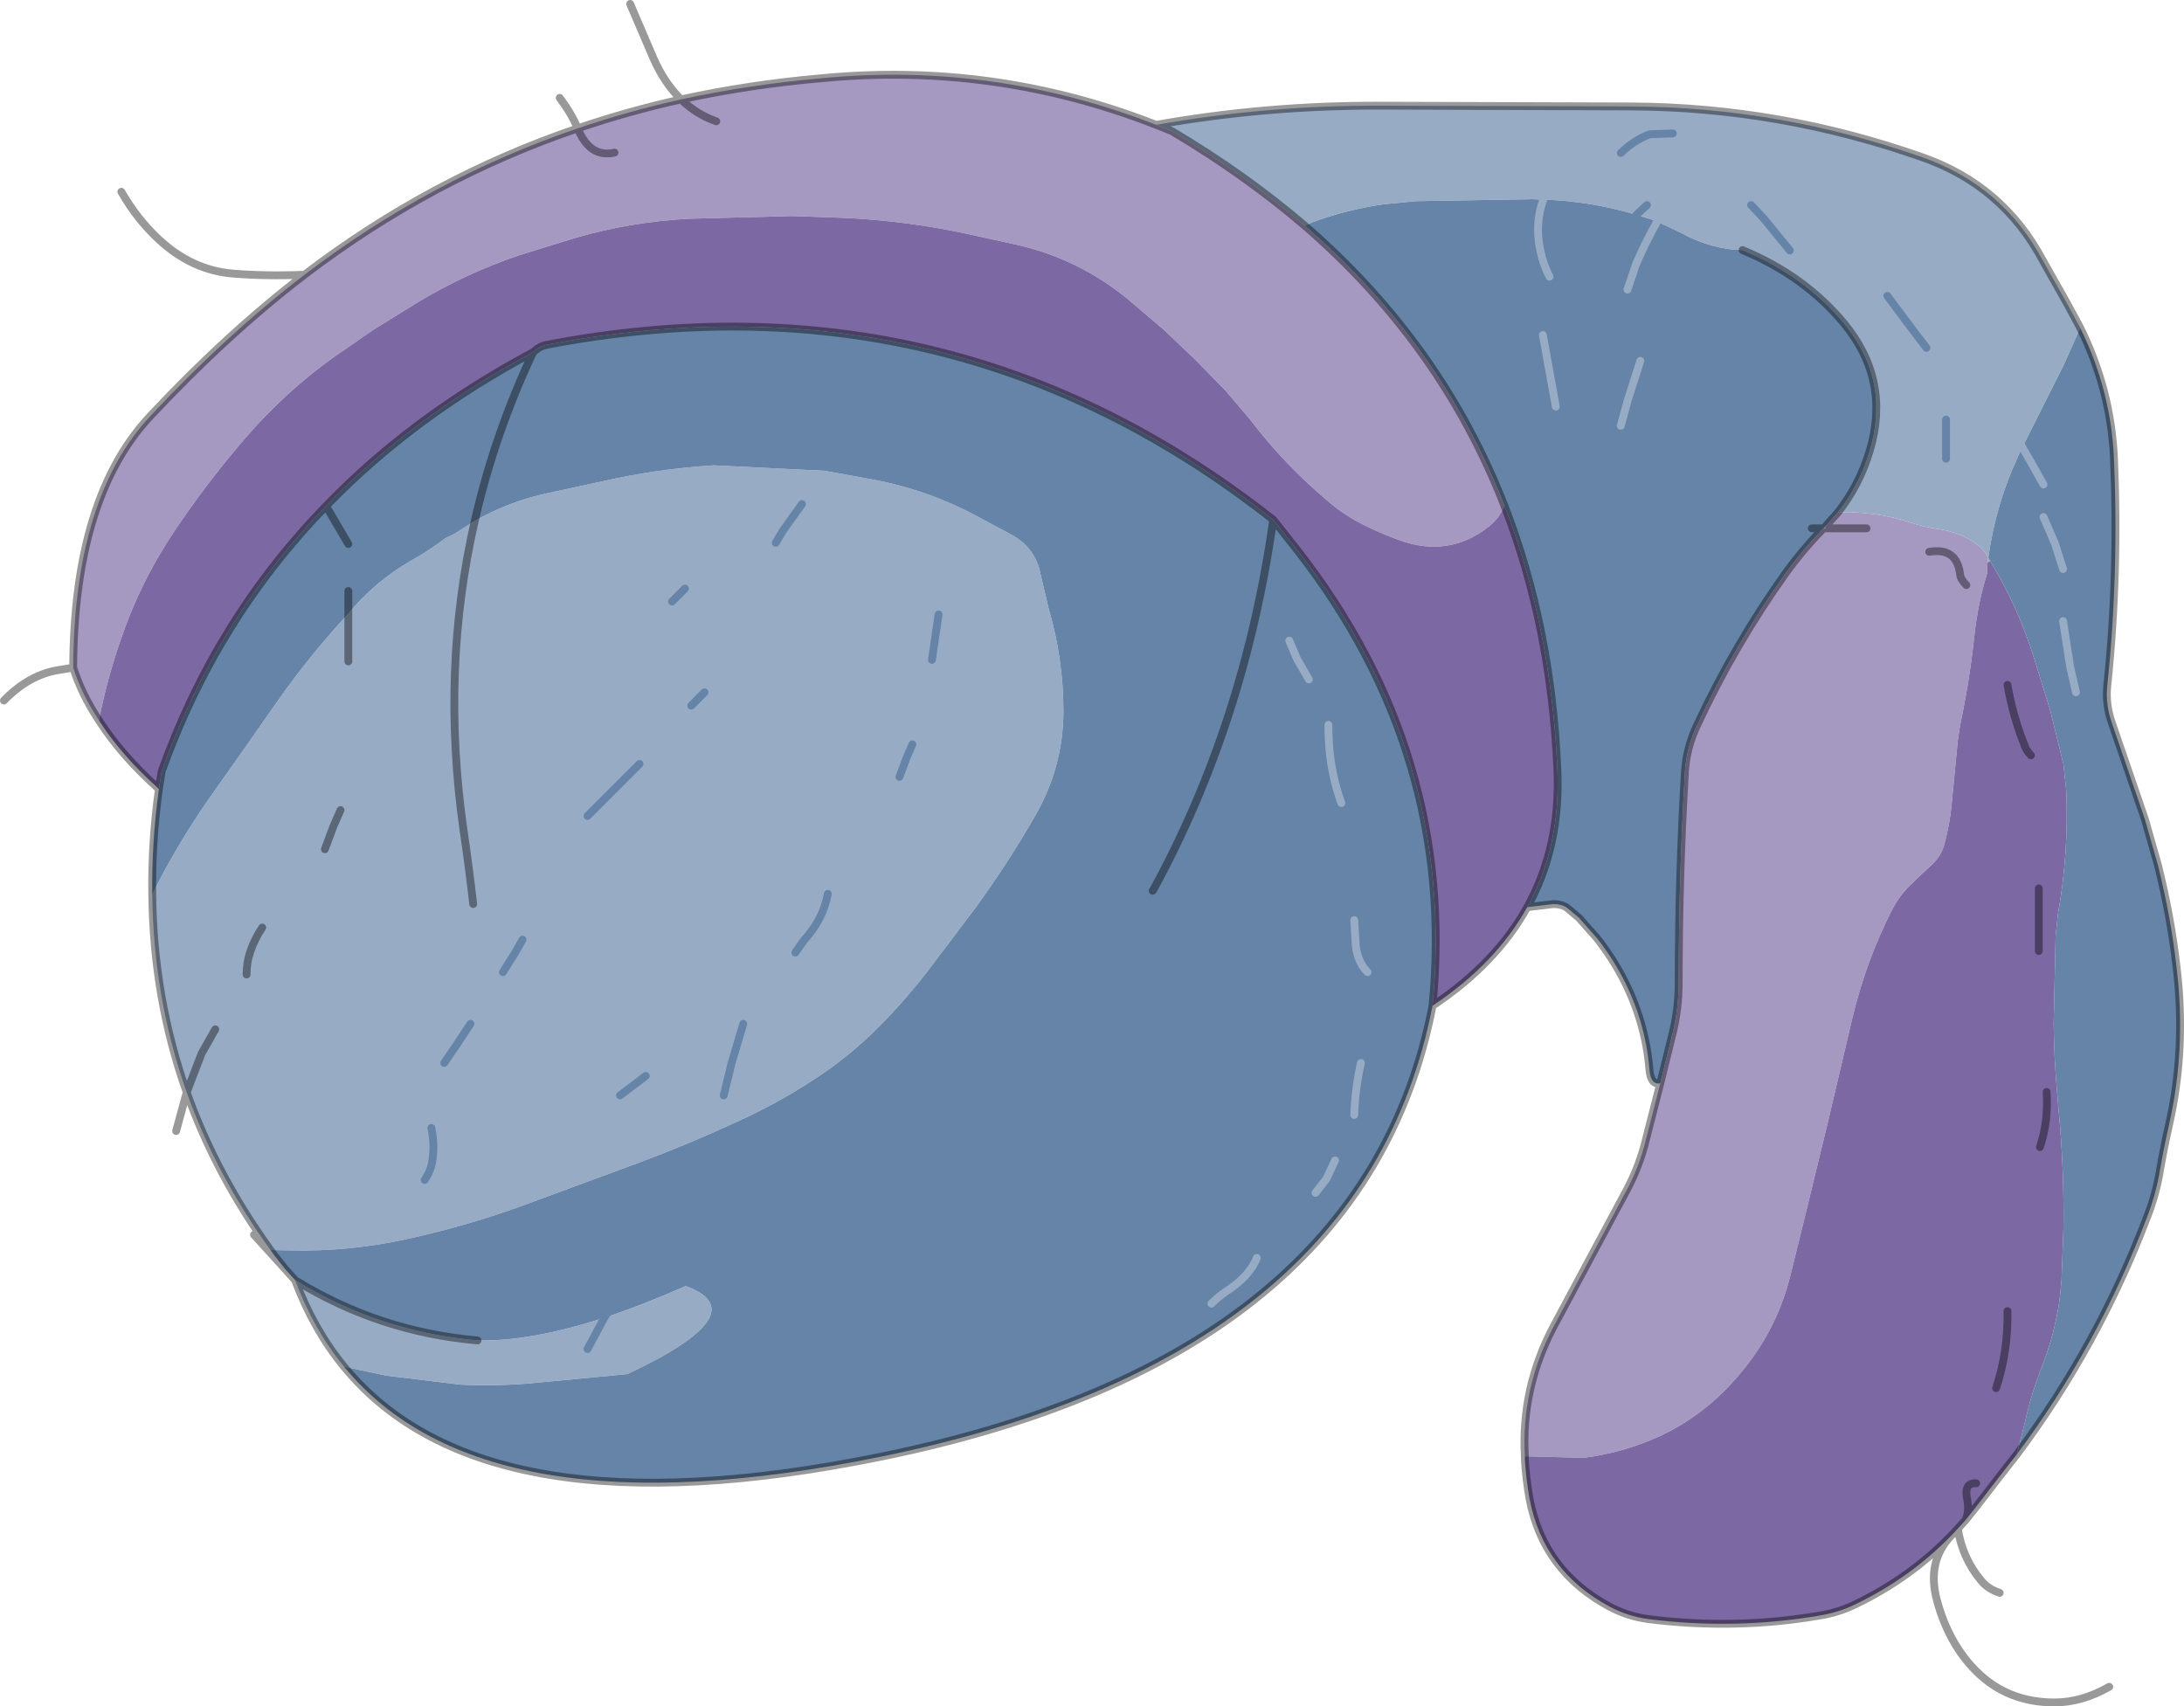
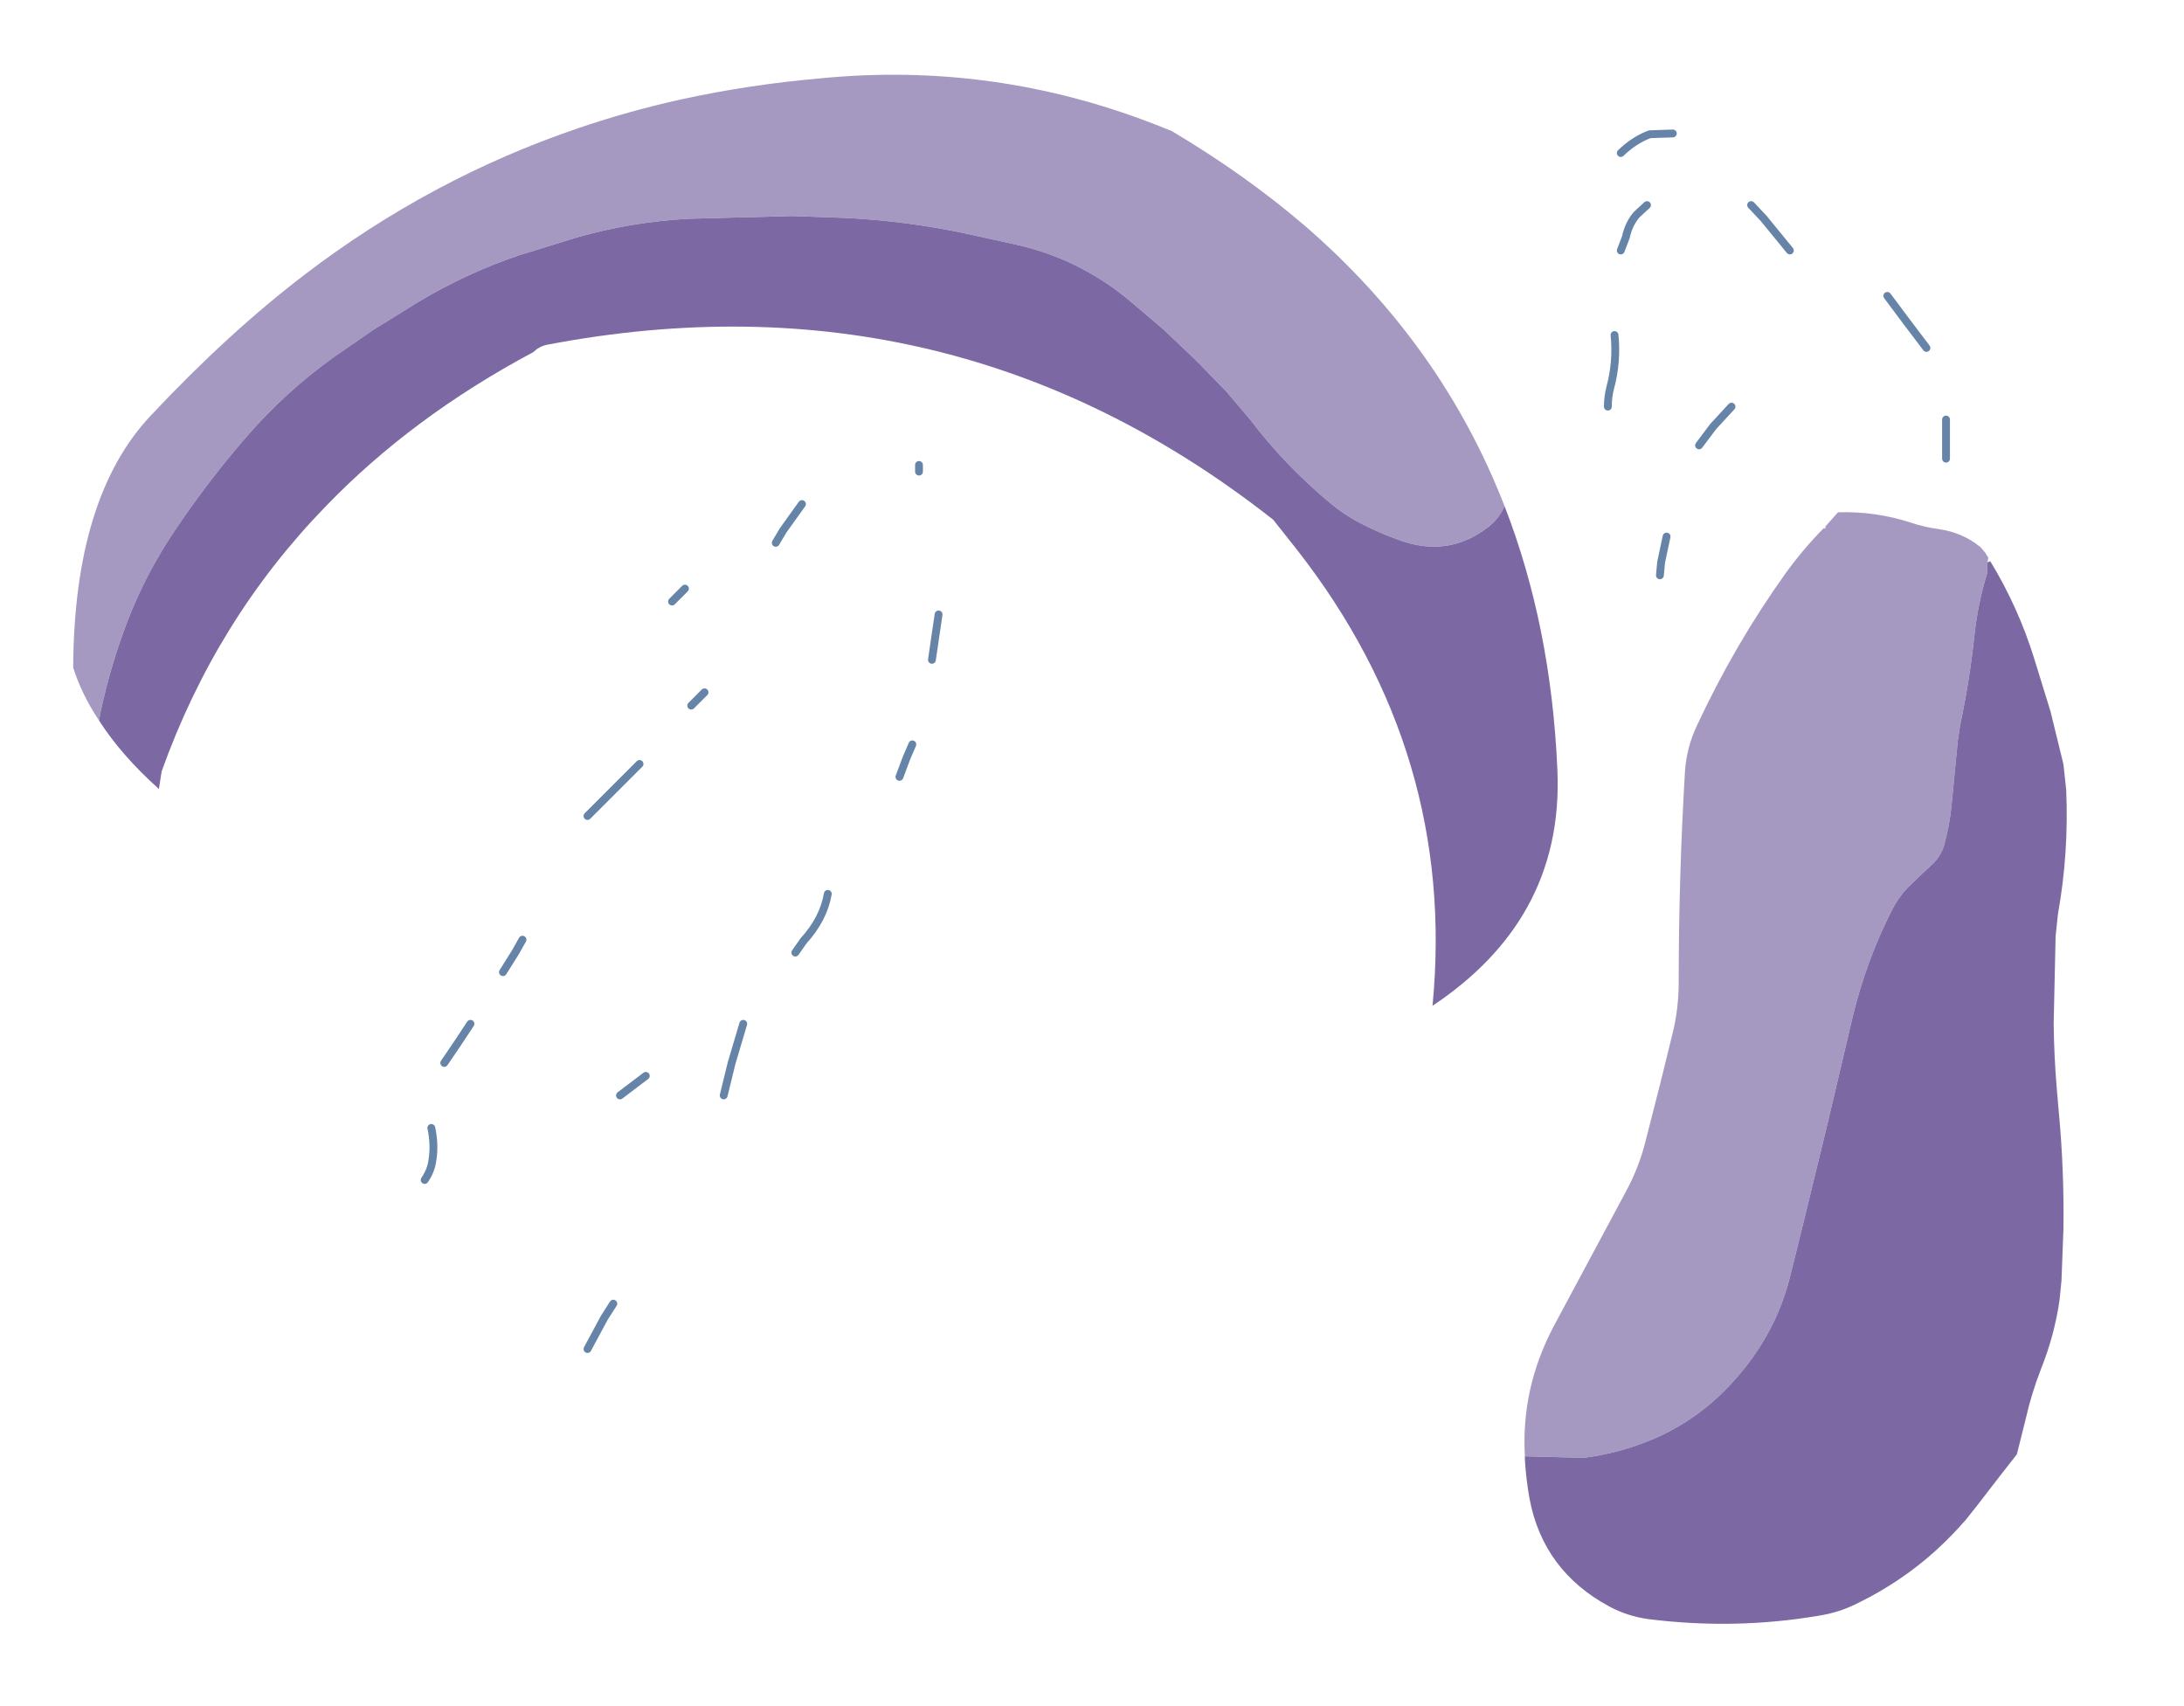
<svg xmlns="http://www.w3.org/2000/svg" xmlns:xlink="http://www.w3.org/1999/xlink" width="279px" height="218px">
  <g transform="matrix(1, 0, 0, 1, -147.5, -107.5)">
    <use xlink:href="#object-0" width="279" height="218" transform="matrix(1, 0, 0, 1, 147.5, 107.5)" />
  </g>
  <defs>
    <g transform="matrix(1, 0, 0, 1, 139.5, 109)" id="object-0">
      <use xlink:href="#object-1" width="279" height="218" transform="matrix(1, 0, 0, 1, -139.5, -109)" />
    </g>
    <g transform="matrix(1, 0, 0, 1, 139.5, 109)" id="object-1">
-       <path fill-rule="evenodd" fill="#97acc4" stroke="none" d="M84.2 -82.8L85.8 -81.1L89.15 -77L85.8 -81.1L84.2 -82.8M83.1 -77.05L81.95 -77.1Q78.4 -77.5 75.25 -79.25L72.2 -80.7L73.4 -82.8L72.2 -80.7L71.2 -81.05L69.55 -81.55L70.9 -82.8L69.55 -81.55Q63.75 -83.3 57.65 -83.5L56.3 -83.55L41.4 -83.3L37.25 -82.9Q32.45 -82.2 28.15 -80.6L27.2 -80.15Q19.55 -86.7 10.2 -92.25L8.2 -93.05Q22.25 -95.55 36.95 -95.5L68.95 -95.4Q87.95 -95.3 106.1 -88.9Q116.35 -85.3 121.45 -75.75L124.55 -70.25L126.25 -67.1L124.15 -62.4L118.85 -51.85L118.35 -50.8Q115.45 -44.6 114.5 -37.75L114.75 -37.3L114.4 -37.15L114.5 -37.75L114.1 -38.4L113.5 -39.1Q111.25 -40.95 108.2 -41.4Q106.3 -41.65 104.55 -42.25Q100.05 -43.7 95.3 -43.55Q98.05 -47.05 99.35 -51.4Q102.05 -60.4 96.1 -67.65Q91.05 -73.75 83.1 -77.05M67.55 -89.45Q69.25 -91.1 71.25 -91.85L74.2 -91.95L71.25 -91.85Q69.25 -91.1 67.55 -89.45M101.6 -71.2L104.1 -67.85L106.6 -64.55L104.1 -67.85L101.6 -71.2M109.1 -55.4L109.1 -50.4L109.1 -55.4M117.4 -57.9Q117.45 -54.7 118.85 -51.85Q117.45 -54.7 117.4 -57.9M-95.55 65.6Q-99.45 60.85 -101.8 54.55Q-91.1 61.15 -78.5 62.25Q-71.7 62.4 -62.3 59.35Q-57.45 57.75 -51.9 55.3Q-42.65 58.7 -59.35 66.55L-60.35 66.65L-71.95 67.75Q-76.3 68.1 -80.65 67.9L-90.15 66.75L-95.55 65.6M-120.05 5.3L-119.65 4.45Q-116.2 -2.3 -111.75 -8.45L-108.15 -13.55L-104.2 -19.2Q-100.05 -25.15 -95 -30.6L-95 -29.5L-95 -24.5L-95 -29.5L-95 -30.6Q-91.6 -34.75 -86.85 -37.45Q-84.3 -38.9 -82.6 -40.25L-81.95 -40.55L-81.45 -40.8L-78.85 -42.45Q-74.45 -44.95 -69.5 -46L-62.8 -47.45Q-55.65 -49.1 -48.3 -49.55L-34.15 -48.85L-28.35 -47.8Q-21.1 -46.5 -14.6 -43L-10.5 -40.8Q-7.2 -39.1 -6.55 -35.55L-5.55 -31.3Q-3.65 -24.85 -3.65 -18.05Q-3.7 -10.95 -7.25 -4.8Q-10.75 1.3 -14.9 7L-20.3 14.15Q-23.55 18.5 -27.4 22.35Q-31.05 26 -35.35 28.8Q-40.2 32 -45.55 34.4Q-51.6 37.2 -57.9 39.55L-72.8 45.05Q-80.25 47.75 -88 49.4Q-95 50.9 -102.25 50.75L-104.95 50.7Q-111.9 41.1 -115.65 30.55Q-119.9 18.55 -120.05 5.3M-51.2 -18.85L-49.5 -20.55L-51.2 -18.85M-53.65 -32.15L-52 -33.8L-53.65 -32.15M-40.4 -39.65L-39.45 -41.25L-37.05 -44.6L-39.45 -41.25L-40.4 -39.65M-20.45 -24.7L-19.6 -30.5L-20.45 -24.7M7.8 4.75L7.75 4.8L7.7 4.75L7.8 4.75M-24.6 -9.75L-23.7 -12.15L-22.95 -13.9L-23.7 -12.15L-24.6 -9.75M-37.9 12.7L-36.85 11.2Q-34.3 8.4 -33.75 5.2Q-34.3 8.4 -36.85 11.2L-37.9 12.7M-64.45 -4.75L-61.15 -8.05L-57.8 -11.4L-61.15 -8.05L-64.45 -4.75M-75.25 15.2L-73.65 12.65L-72.75 11.05L-73.65 12.65L-75.25 15.2M-82.75 26.8L-81.05 24.3L-79.4 21.8L-81.05 24.3L-82.75 26.8M-60.3 30.95L-57 28.45L-60.3 30.95M-47.05 30.95L-46.05 26.85L-44.55 21.8L-46.05 26.85L-47.05 30.95M-79.05 6.5Q-79.6 1.7 -80.3 -3.05Q-83.2 -23.45 -78.85 -42.45Q-83.2 -23.45 -80.3 -3.05Q-79.6 1.7 -79.05 6.5M-96 -5.5L-96.9 -3.45L-98 -0.5L-96.9 -3.45L-96 -5.5M-112 22.5L-113.75 25.6L-115.65 30.55L-113.75 25.6L-112 22.5M-106 9.5Q-107 11 -107.55 12.65Q-108 14 -108 15.5Q-108 14 -107.55 12.65Q-107 11 -106 9.5M-85.25 41.75Q-84.4 40.5 -84.25 39.15Q-83.95 37.2 -84.4 35.1Q-83.95 37.2 -84.25 39.15Q-84.4 40.5 -85.25 41.75M-64.45 63.35L-62.3 59.35L-64.45 63.35" />
-       <path fill-rule="evenodd" fill="#6584a7" stroke="none" d="M72.2 -80.7L75.25 -79.25Q78.4 -77.5 81.95 -77.1L83.1 -77.05Q91.05 -73.75 96.1 -67.65Q102.05 -60.4 99.35 -51.4Q98.05 -47.05 95.3 -43.55L93.7 -41.75L93.45 -41.5Q90.8 -38.8 88.6 -35.75Q82.1 -26.65 77.3 -16.35Q75.95 -13.5 75.75 -10.45Q74.95 3 74.95 16.5Q74.95 20 74.1 23.3L72.6 29.4Q71.35 29.65 71.2 27.55Q70.95 24.5 70.05 21.45Q68.35 15.75 64.5 10.85L62.2 8.25L60.65 6.95Q59.95 6.5 58.95 6.5L55.6 6.9Q59.9 -0.85 59.45 -10.7Q58.65 -29.05 52.7 -44.35Q44.65 -65.05 27.2 -80.15L28.15 -80.6Q32.45 -82.2 37.25 -82.9L41.4 -83.3L56.3 -83.55L57.65 -83.5Q63.75 -83.3 69.55 -81.55L71.2 -81.05L72.2 -80.7Q70.7 -78.05 69.5 -75.25L68.4 -72L69.5 -75.25Q70.7 -78.05 72.2 -80.7M91.95 -41.5L93.45 -41.5L91.95 -41.5M67.55 -77L68.2 -78.7Q68.55 -80.35 69.55 -81.55Q68.55 -80.35 68.2 -78.7L67.55 -77M58.45 -73.65Q57.6 -75.3 57.25 -77.1Q56.55 -80.45 57.65 -83.5Q56.55 -80.45 57.25 -77.1Q57.6 -75.3 58.45 -73.65M59.25 -57.05L58.5 -61.2L57.6 -66.2L58.5 -61.2L59.25 -57.05M65.9 -57.05Q65.9 -58.3 66.2 -59.45Q67.1 -62.8 66.75 -66.2Q67.1 -62.8 66.2 -59.45Q65.9 -58.3 65.9 -57.05M67.55 -54.6L68.45 -57.9L70.05 -62.9L68.45 -57.9L67.55 -54.6M72.55 -35.5L72.7 -37.15L73.4 -40.45L72.7 -37.15L72.55 -35.5M77.55 -52.1L79.35 -54.5L81.7 -57.05L79.35 -54.5L77.55 -52.1M114.75 -37.3L114.5 -37.75Q115.45 -44.6 118.35 -50.8L118.85 -51.85L124.15 -62.4L126.25 -67.1Q130.15 -59.2 130.55 -50.5Q131.2 -35.8 129.7 -21.4Q129.45 -19 130.3 -16.6L134.5 -4.35L136.15 1.45Q137.8 8 138.55 14.55Q139.8 24.9 137.6 34.65Q136.95 37.5 136.45 40.4Q135.95 43.5 134.8 46.45Q128.55 62.9 118.15 76.8L119.25 72.4Q120 69.05 121.25 65.85Q122.95 61.6 123.6 57.1L123.85 54.6L124.1 47.95Q124.2 40.45 123.5 33L123.25 30.1Q122.9 25.95 122.85 21.8L123.1 10.6L123.4 7.75Q124.8 -0.05 124.45 -8.1L124.1 -11.35L122.45 -18.1L120.4 -24.75Q118.35 -31.4 114.75 -37.3M121.55 -47.1L119.75 -50.3L118.85 -51.85L119.75 -50.3L121.55 -47.1M125.7 -20.55L124.95 -23.85L124.05 -29.65L124.95 -23.85L125.7 -20.55M124.05 -36.3L123 -39.6L121.55 -42.95L123 -39.6L124.05 -36.3M43.5 19.5Q34.8 64.5 -26.95 77.1Q-77.65 87.45 -95.55 65.6L-90.15 66.75L-80.65 67.9Q-76.3 68.1 -71.95 67.75L-60.35 66.65L-59.35 66.55Q-42.65 58.7 -51.9 55.3Q-57.45 57.75 -62.3 59.35L-61.15 57.55L-62.3 59.35Q-71.7 62.4 -78.5 62.25Q-91.1 61.15 -101.8 54.55L-103.1 53.1L-104.45 51.4L-104.95 50.7L-102.25 50.75Q-95 50.9 -88 49.4Q-80.25 47.75 -72.8 45.05L-57.9 39.55Q-51.6 37.2 -45.55 34.4Q-40.2 32 -35.35 28.8Q-31.05 26 -27.4 22.35Q-23.55 18.5 -20.3 14.15L-14.9 7Q-10.75 1.3 -7.25 -4.8Q-3.7 -10.95 -3.65 -18.05Q-3.65 -24.85 -5.55 -31.3L-6.55 -35.55Q-7.2 -39.1 -10.5 -40.8L-14.6 -43Q-21.1 -46.5 -28.35 -47.8L-34.15 -48.85L-48.3 -49.55Q-55.65 -49.1 -62.8 -47.45L-69.5 -46Q-74.45 -44.95 -78.85 -42.45L-81.45 -40.8L-81.95 -40.55L-82.6 -40.25Q-84.3 -38.9 -86.85 -37.45Q-91.6 -34.75 -95 -30.6Q-100.05 -25.15 -104.2 -19.2L-108.15 -13.55L-111.75 -8.45Q-116.2 -2.3 -119.65 4.45L-120.05 5.3Q-120.15 -1.3 -119.2 -8.2L-118.85 -10.45Q-111.9 -29.9 -97.85 -44.35Q-86.85 -55.75 -71.4 -64Q-76.35 -53.45 -78.85 -42.45Q-76.35 -53.45 -71.4 -64Q-70.6 -64.75 -69.65 -64.95Q-17.85 -74.85 23.15 -42.6L26.2 -38.75Q46.6 -12.65 43.5 19.5M-95 -33.5L-95 -30.6L-95 -33.5M-95 -39.5L-97.85 -44.35L-95 -39.5M-22.1 -48.75L-22.1 -49.6L-22.1 -48.75M25.2 -27.15L26.2 -24.8L27.7 -22.2L26.2 -24.8L25.2 -27.15M7.8 4.75Q19.5 -16.65 23.15 -42.6Q19.5 -16.65 7.8 4.75L7.75 4.8L7.7 4.75L7.8 4.75M30.2 -16.4Q30.2 -14.7 30.35 -13.05Q30.7 -9.6 31.85 -6.4Q30.7 -9.6 30.35 -13.05Q30.2 -14.7 30.2 -16.4M33.5 8.55L33.7 11.85Q33.95 13.95 35.2 15.2Q33.95 13.95 33.7 11.85L33.5 8.55M15.25 57.55Q16.1 56.7 17.05 56.05Q20.15 54.05 21.05 51.7Q20.15 54.05 17.05 56.05Q16.1 56.7 15.25 57.55M28.55 43.4L29.95 41.6L31.05 39.25L29.95 41.6L28.55 43.4M34.35 26.8Q33.6 30.2 33.5 33.45Q33.6 30.2 34.35 26.8" />
      <path fill-rule="evenodd" fill="#a699c1" stroke="none" d="M27.2 -80.15Q44.65 -65.05 52.7 -44.35Q52 -42.75 50.65 -41.7Q45.55 -37.7 39.25 -40Q36.85 -40.85 34.5 -42.05Q32.3 -43.15 30.35 -44.8Q24.65 -49.55 20.2 -55.4L17.15 -59L13.25 -63L9.2 -66.85L4.5 -70.85Q-1.85 -76 -9.7 -77.75L-16.3 -79.2Q-23.65 -80.75 -31.25 -81.15L-38.3 -81.4L-51.6 -81.05Q-58.8 -80.65 -65.7 -78.7L-73.15 -76.4Q-79.95 -74.1 -86.1 -70.4L-91.75 -66.9L-96.9 -63.35Q-103.1 -58.9 -108.15 -53.05Q-113.2 -47.2 -117.45 -40.8Q-120.7 -35.9 -122.9 -30.45Q-125.3 -24.4 -126.65 -18.05L-126.85 -16.95Q-129.05 -20.25 -130.15 -23.7Q-130.05 -45.55 -120.2 -55.95Q-110.35 -66.45 -100.6 -73.9Q-84.5 -86.2 -65.7 -92.6Q-59.25 -94.8 -52.5 -96.3Q-50.55 -94.4 -48 -93.5Q-50.55 -94.4 -52.5 -96.3Q-43.8 -98.2 -34.6 -99Q-12.5 -101.15 8.2 -93.05L10.2 -92.25Q19.55 -86.7 27.2 -80.15M72.6 29.4L74.1 23.3Q74.95 20 74.95 16.5Q74.95 3 75.75 -10.45Q75.95 -13.5 77.3 -16.35Q82.1 -26.65 88.6 -35.75Q90.8 -38.8 93.45 -41.5L93.7 -41.5L93.7 -41.75L95.3 -43.55Q100.05 -43.7 104.55 -42.25Q106.3 -41.65 108.2 -41.4Q111.25 -40.95 113.5 -39.1L114.1 -38.4L114.5 -37.75L114.4 -37.15L114.35 -35.8L114.35 -35.75Q113.15 -31.9 112.7 -27.6Q112.1 -22 110.9 -16.35L110.6 -14.35L109.8 -6.05Q109.55 -3.55 108.85 -1Q108.4 0.5 107.1 1.65L105.65 3L104.15 4.45Q103 5.7 102.25 7.15Q98.9 13.7 97.15 21L93.95 34.6L90.7 47.95L89.25 53.8Q87.4 61.45 82 67.4Q78.05 71.85 72.7 74.4Q67.95 76.6 62.8 77.25L55.3 77.05Q54.8 68.4 58.95 60.5L68.25 43.15Q69.95 40 70.8 36.45L72.6 29.4M98.95 -41.5L96.95 -41.5L93.7 -41.5L96.95 -41.5L98.95 -41.5M111.7 -34.25Q110.95 -35 110.9 -35.6Q110.5 -39.1 106.95 -38.5Q110.5 -39.1 110.9 -35.6Q110.95 -35 111.7 -34.25M-61 -89.5Q-64.15 -88.8 -65.7 -92.6Q-64.15 -88.8 -61 -89.5" />
      <path fill-rule="evenodd" fill="#7c69a3" stroke="none" d="M52.7 -44.35Q58.65 -29.05 59.45 -10.7Q59.9 -0.85 55.6 6.9Q51.6 14.1 43.5 19.5Q46.6 -12.65 26.2 -38.75L23.15 -42.6Q-17.85 -74.85 -69.65 -64.95Q-70.6 -64.75 -71.4 -64Q-86.85 -55.75 -97.85 -44.35Q-111.9 -29.9 -118.85 -10.45L-119.2 -8.2Q-124 -12.5 -126.85 -16.95L-126.65 -18.05Q-125.3 -24.4 -122.9 -30.45Q-120.7 -35.9 -117.45 -40.8Q-113.2 -47.2 -108.15 -53.05Q-103.1 -58.9 -96.9 -63.35L-91.75 -66.9L-86.1 -70.4Q-79.95 -74.1 -73.15 -76.4L-65.7 -78.7Q-58.8 -80.65 -51.6 -81.05L-38.3 -81.4L-31.25 -81.15Q-23.65 -80.75 -16.3 -79.2L-9.7 -77.75Q-1.85 -76 4.5 -70.85L9.2 -66.85L13.25 -63L17.15 -59L20.2 -55.4Q24.65 -49.55 30.35 -44.8Q32.3 -43.15 34.5 -42.05Q36.85 -40.85 39.25 -40Q45.55 -37.7 50.65 -41.7Q52 -42.75 52.7 -44.35M114.4 -37.15L114.75 -37.3Q118.35 -31.4 120.4 -24.75L122.45 -18.1L124.1 -11.35L124.45 -8.1Q124.8 -0.05 123.4 7.75L123.1 10.6L122.85 21.8Q122.9 25.95 123.25 30.1L123.5 33Q124.2 40.45 124.1 47.95L123.85 54.6L123.6 57.1Q122.95 61.6 121.25 65.85Q120 69.05 119.25 72.4L118.15 76.8L116 79.55L112.95 83.5L111.6 85.2L110.6 86.3L109.9 87.05L109.7 87.25Q104.55 92.55 97.65 95.9Q95.45 97 92.95 97.4Q82.15 99.25 71.05 97.85Q68.45 97.5 66.1 96.25Q57.65 91.7 55.9 82.5Q55.45 80 55.3 77.5L55.3 77.05L62.8 77.25Q67.95 76.6 72.7 74.4Q78.05 71.85 82 67.4Q87.4 61.45 89.25 53.8L90.7 47.95L93.95 34.6L97.15 21Q98.9 13.7 102.25 7.15Q103 5.7 104.15 4.45L105.65 3L107.1 1.65Q108.4 0.5 108.85 -1Q109.55 -3.55 109.8 -6.05L110.6 -14.35L110.9 -16.35Q112.1 -22 112.7 -27.6Q113.15 -31.9 114.35 -35.75L114.35 -35.8L114.4 -37.15M112.95 80.5Q111.35 80.4 111.8 82.55Q112.1 84.05 111.6 85.2Q112.1 84.05 111.8 82.55Q111.35 80.4 112.95 80.5M119.95 -12.5Q119.45 -13 119.2 -13.6Q117.65 -17.45 116.95 -21.5Q117.65 -17.45 119.2 -13.6Q119.45 -13 119.95 -12.5M120.95 12.5L120.95 11.5L120.95 4.5L120.95 11.5L120.95 12.5M121.1 37.55Q122.2 34.2 121.95 30.5Q122.2 34.2 121.1 37.55M115.5 68.35Q117.05 63.6 116.95 58.5Q117.05 63.6 115.5 68.35" />
      <path fill="none" stroke="#6584a7" stroke-width="1" stroke-linecap="round" stroke-linejoin="round" d="M89.15 -77L85.8 -81.1L84.2 -82.8M69.55 -81.55Q68.55 -80.35 68.2 -78.7L67.55 -77M70.9 -82.8L69.55 -81.55M74.2 -91.95L71.25 -91.85Q69.25 -91.1 67.55 -89.45M66.75 -66.2Q67.1 -62.8 66.2 -59.45Q65.9 -58.3 65.9 -57.05M73.4 -40.45L72.7 -37.15L72.55 -35.5M106.6 -64.55L104.1 -67.85L101.6 -71.2M109.1 -50.4L109.1 -55.4M81.7 -57.05L79.35 -54.5L77.55 -52.1M-49.5 -20.55L-51.2 -18.85M-52 -33.8L-53.65 -32.15M-22.1 -49.6L-22.1 -48.75M-37.05 -44.6L-39.45 -41.25L-40.4 -39.65M-19.6 -30.5L-20.45 -24.7M-22.95 -13.9L-23.7 -12.15L-24.6 -9.75M-33.75 5.2Q-34.3 8.4 -36.85 11.2L-37.9 12.7M-57.8 -11.4L-61.15 -8.05L-64.45 -4.75M-72.75 11.05L-73.65 12.65L-75.25 15.2M-79.4 21.8L-81.05 24.3L-82.75 26.8M-57 28.45L-60.3 30.95M-44.55 21.8L-46.05 26.85L-47.05 30.95M-84.4 35.1Q-83.95 37.2 -84.25 39.15Q-84.4 40.5 -85.25 41.75M-61.15 57.55L-62.3 59.35L-64.45 63.35" />
-       <path fill="none" stroke="#97acc4" stroke-width="1" stroke-linecap="round" stroke-linejoin="round" d="M72.2 -80.7Q70.7 -78.05 69.5 -75.25L68.4 -72M73.4 -82.8L72.2 -80.7M57.65 -83.5Q56.55 -80.45 57.25 -77.1Q57.6 -75.3 58.45 -73.65M57.6 -66.2L58.5 -61.2L59.25 -57.05M70.05 -62.9L68.45 -57.9L67.55 -54.6M118.85 -51.85Q117.45 -54.7 117.4 -57.9M118.85 -51.85L119.75 -50.3L121.55 -47.1M124.05 -29.65L124.95 -23.85L125.7 -20.55M121.55 -42.95L123 -39.6L124.05 -36.3M27.7 -22.2L26.2 -24.8L25.2 -27.15M31.85 -6.4Q30.7 -9.6 30.35 -13.05Q30.2 -14.7 30.2 -16.4M35.2 15.2Q33.95 13.95 33.7 11.85L33.5 8.55M21.05 51.7Q20.15 54.05 17.05 56.05Q16.1 56.7 15.25 57.55M31.05 39.25L29.95 41.6L28.55 43.4M33.5 33.45Q33.6 30.2 34.35 26.8" />
-       <path fill="none" stroke="#000000" stroke-opacity="0.4" stroke-width="1" stroke-linecap="round" stroke-linejoin="round" d="M27.2 -80.15Q44.65 -65.05 52.7 -44.35Q58.65 -29.05 59.45 -10.7Q59.9 -0.85 55.6 6.9L58.95 6.5Q59.95 6.5 60.65 6.95L62.2 8.25L64.5 10.85Q68.35 15.75 70.05 21.45Q70.95 24.5 71.2 27.55Q71.35 29.65 72.6 29.4L74.1 23.3Q74.95 20 74.95 16.5Q74.95 3 75.75 -10.45Q75.95 -13.5 77.3 -16.35Q82.1 -26.65 88.6 -35.75Q90.8 -38.8 93.45 -41.5L91.95 -41.5M93.45 -41.5L93.7 -41.75L95.3 -43.55Q98.05 -47.05 99.35 -51.4Q102.05 -60.4 96.1 -67.65Q91.05 -73.75 83.1 -77.05M93.45 -41.5L93.7 -41.5L96.95 -41.5L98.95 -41.5M55.3 77.05L55.3 77.5Q55.45 80 55.9 82.5Q57.65 91.7 66.1 96.25Q68.45 97.5 71.05 97.85Q82.15 99.25 92.95 97.4Q95.45 97 97.65 95.9Q104.55 92.55 109.7 87.25L109.9 87.05L110.6 86.3L111.6 85.2Q112.1 84.05 111.8 82.55Q111.35 80.4 112.95 80.5M106.95 -38.5Q110.5 -39.1 110.9 -35.6Q110.95 -35 111.7 -34.25M8.2 -93.05Q22.25 -95.55 36.95 -95.5L68.95 -95.4Q87.95 -95.3 106.1 -88.9Q116.35 -85.3 121.45 -75.75L124.55 -70.25L126.25 -67.1Q130.15 -59.2 130.55 -50.5Q131.2 -35.8 129.7 -21.4Q129.45 -19 130.3 -16.6L134.5 -4.35L136.15 1.45Q137.8 8 138.55 14.55Q139.8 24.9 137.6 34.65Q136.95 37.5 136.45 40.4Q135.95 43.5 134.8 46.45Q128.55 62.9 118.15 76.8L116 79.55L112.95 83.5L111.6 85.2M116.95 -21.5Q117.65 -17.45 119.2 -13.6Q119.45 -13 119.95 -12.5M120.95 4.5L120.95 11.5L120.95 12.5M121.95 30.5Q122.2 34.2 121.1 37.55M55.6 6.9Q51.6 14.1 43.5 19.5Q34.8 64.5 -26.95 77.1Q-77.65 87.45 -95.55 65.6Q-99.45 60.85 -101.8 54.55L-103.1 53.1L-107.05 48.75M55.3 77.05Q54.8 68.4 58.95 60.5L68.25 43.15Q69.95 40 70.8 36.45L72.6 29.4M116.95 58.5Q117.05 63.6 115.5 68.35M109.7 87.25Q106.6 90.55 107.95 95.5Q109.45 101 112.95 104.5Q116.95 108.5 122.95 108.5Q126.45 108.5 129.95 106.5M110.6 86.3Q111.2 90.1 113.6 92.95Q114.45 94 115.95 94.5M-52.5 -96.3Q-54.6 -98.35 -56 -101.5L-59 -108.5M-48 -93.5Q-50.55 -94.4 -52.5 -96.3Q-59.25 -94.8 -65.7 -92.6Q-64.15 -88.8 -61 -89.5M-65.7 -92.6Q-66.5 -94.5 -68 -96.5M-100.6 -73.9Q-105.55 -73.7 -109.8 -74.05Q-115 -74.5 -119.2 -78.4Q-122 -81 -124 -84.5M-95 -30.6L-95 -33.5M-95 -24.5L-95 -29.5L-95 -30.6M-78.85 -42.45Q-76.35 -53.45 -71.4 -64Q-86.85 -55.75 -97.85 -44.35L-95 -39.5M-104.95 50.7L-104.45 51.4L-103.1 53.1M23.15 -42.6Q-17.85 -74.85 -69.65 -64.95Q-70.6 -64.75 -71.4 -64M-130.15 -23.7Q-130.05 -45.55 -120.2 -55.95Q-110.35 -66.45 -100.6 -73.9Q-84.5 -86.2 -65.7 -92.6M10.2 -92.25Q19.55 -86.7 27.2 -80.15M8.2 -93.05L10.2 -92.25M43.5 19.5Q46.6 -12.65 26.2 -38.75L23.15 -42.6Q19.5 -16.65 7.8 4.75L7.75 4.8M-52.5 -96.3Q-43.8 -98.2 -34.6 -99Q-12.5 -101.15 8.2 -93.05M-130.15 -23.7L-132 -23.4Q-135.8 -22.8 -139 -19.5M-78.85 -42.45Q-83.2 -23.45 -80.3 -3.05Q-79.6 1.7 -79.05 6.5M-98 -0.5L-96.9 -3.45L-96 -5.5M-119.2 -8.2Q-120.15 -1.3 -120.05 5.3Q-119.9 18.55 -115.65 30.55L-113.75 25.6L-112 22.5M-97.85 -44.35Q-111.9 -29.9 -118.85 -10.45L-119.2 -8.2Q-124 -12.5 -126.85 -16.95Q-129.05 -20.25 -130.15 -23.7M-108 15.5Q-108 14 -107.55 12.65Q-107 11 -106 9.5M-78.5 62.25Q-91.1 61.15 -101.8 54.55M-115.65 30.55Q-111.9 41.1 -104.95 50.7M-117 35.5L-115.65 30.55" />
    </g>
  </defs>
</svg>